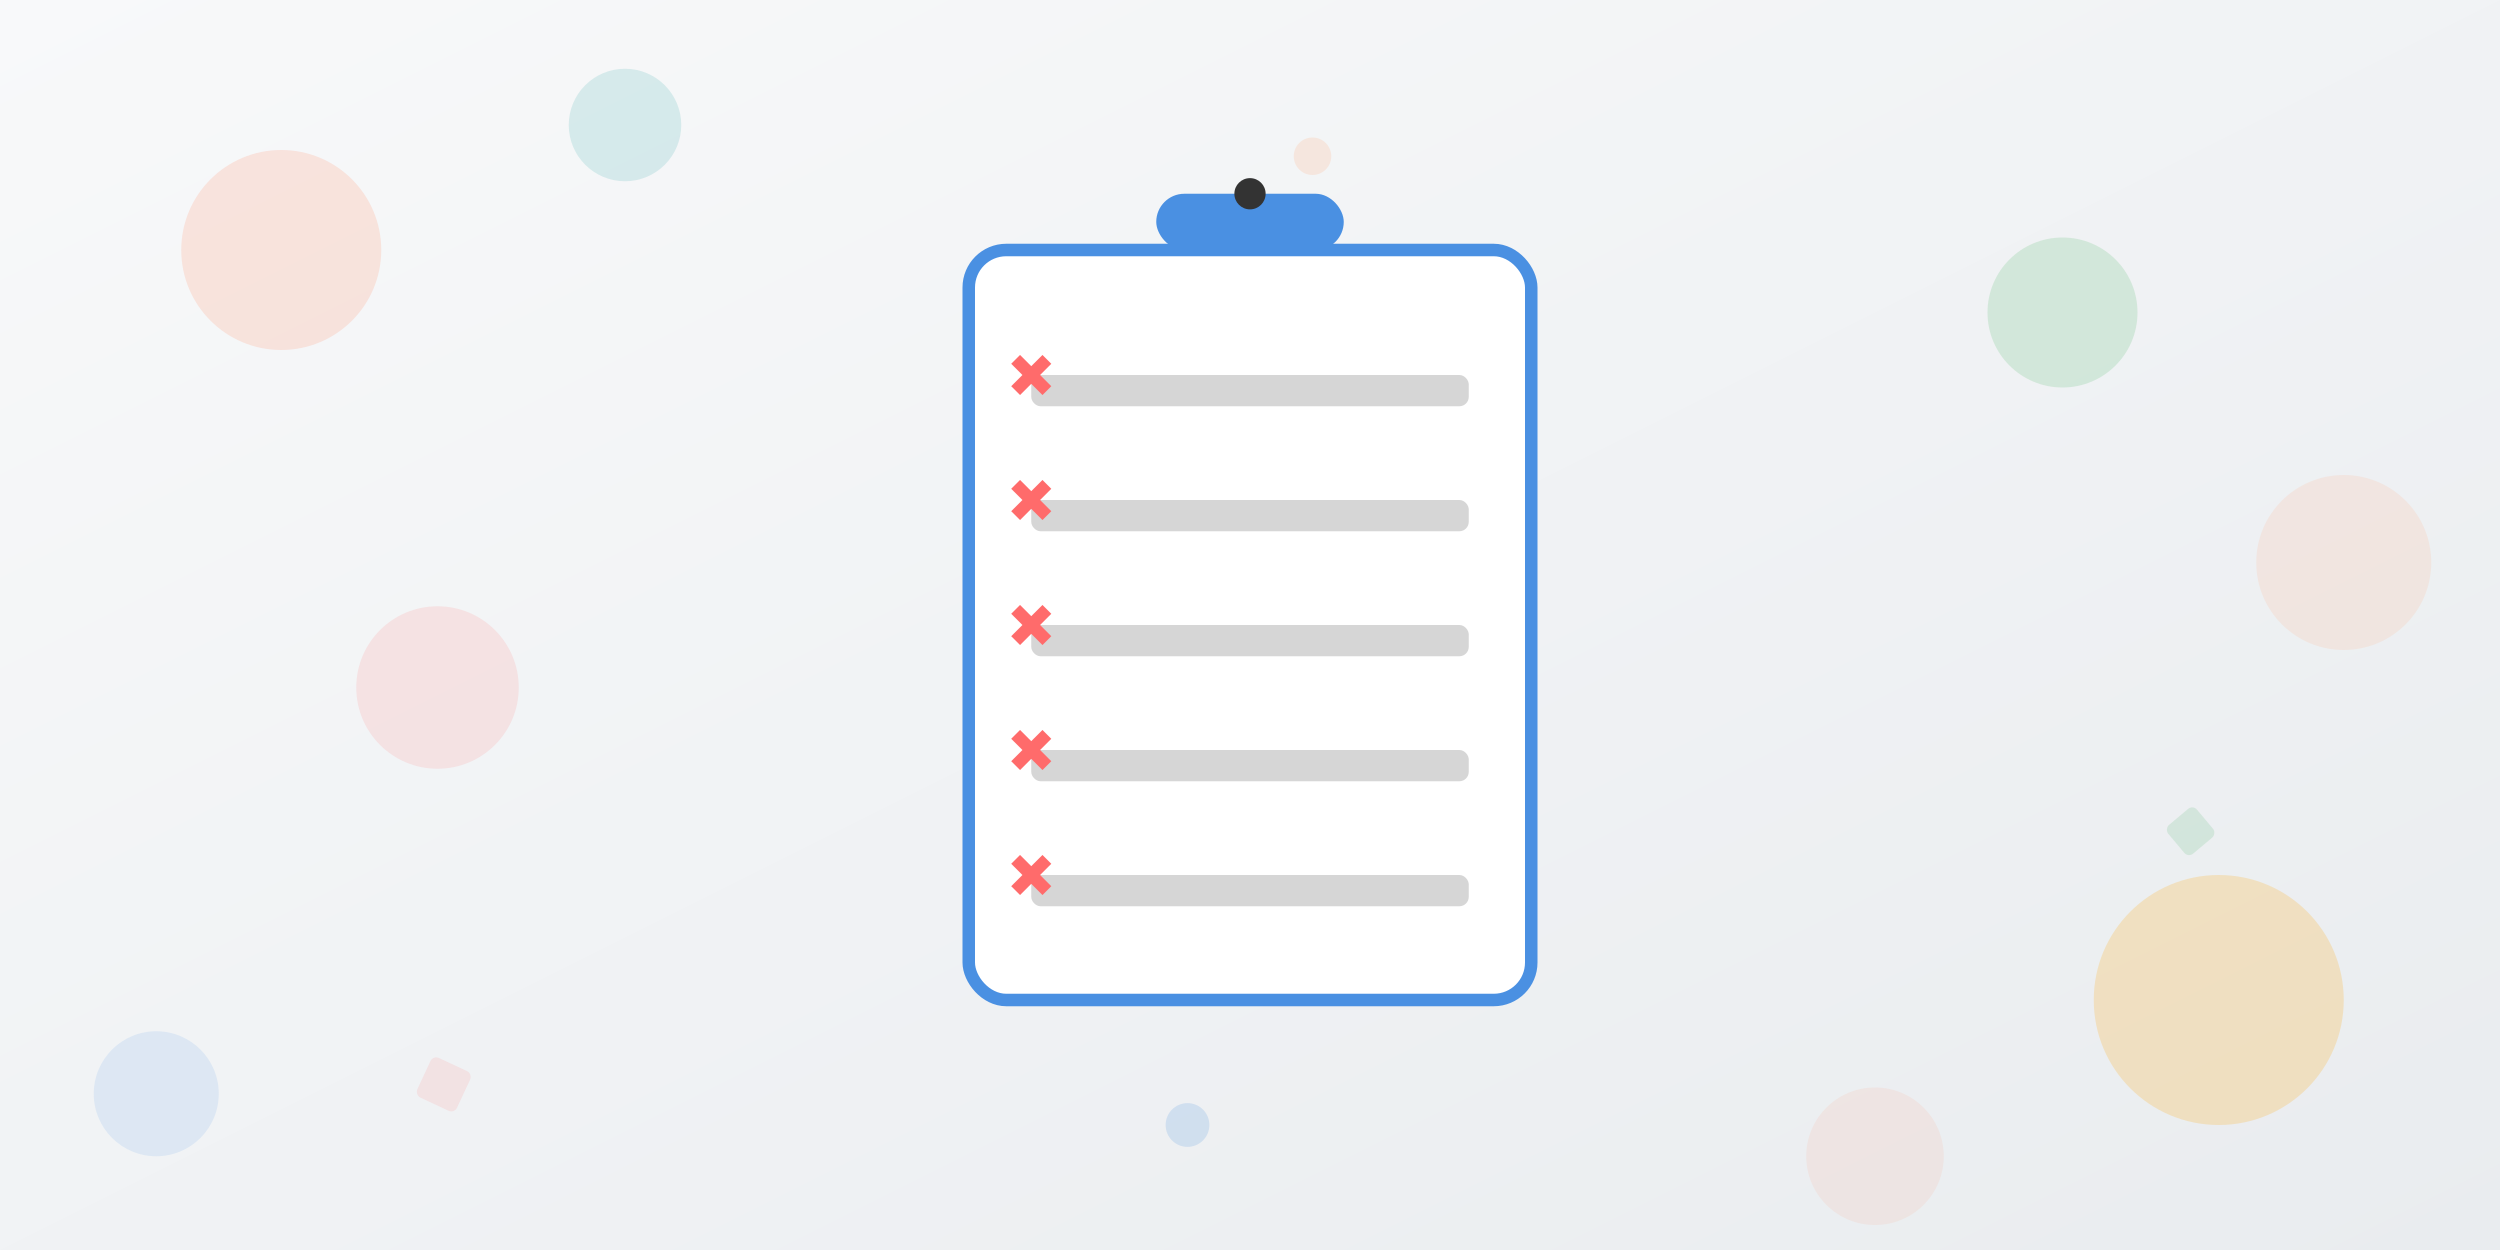
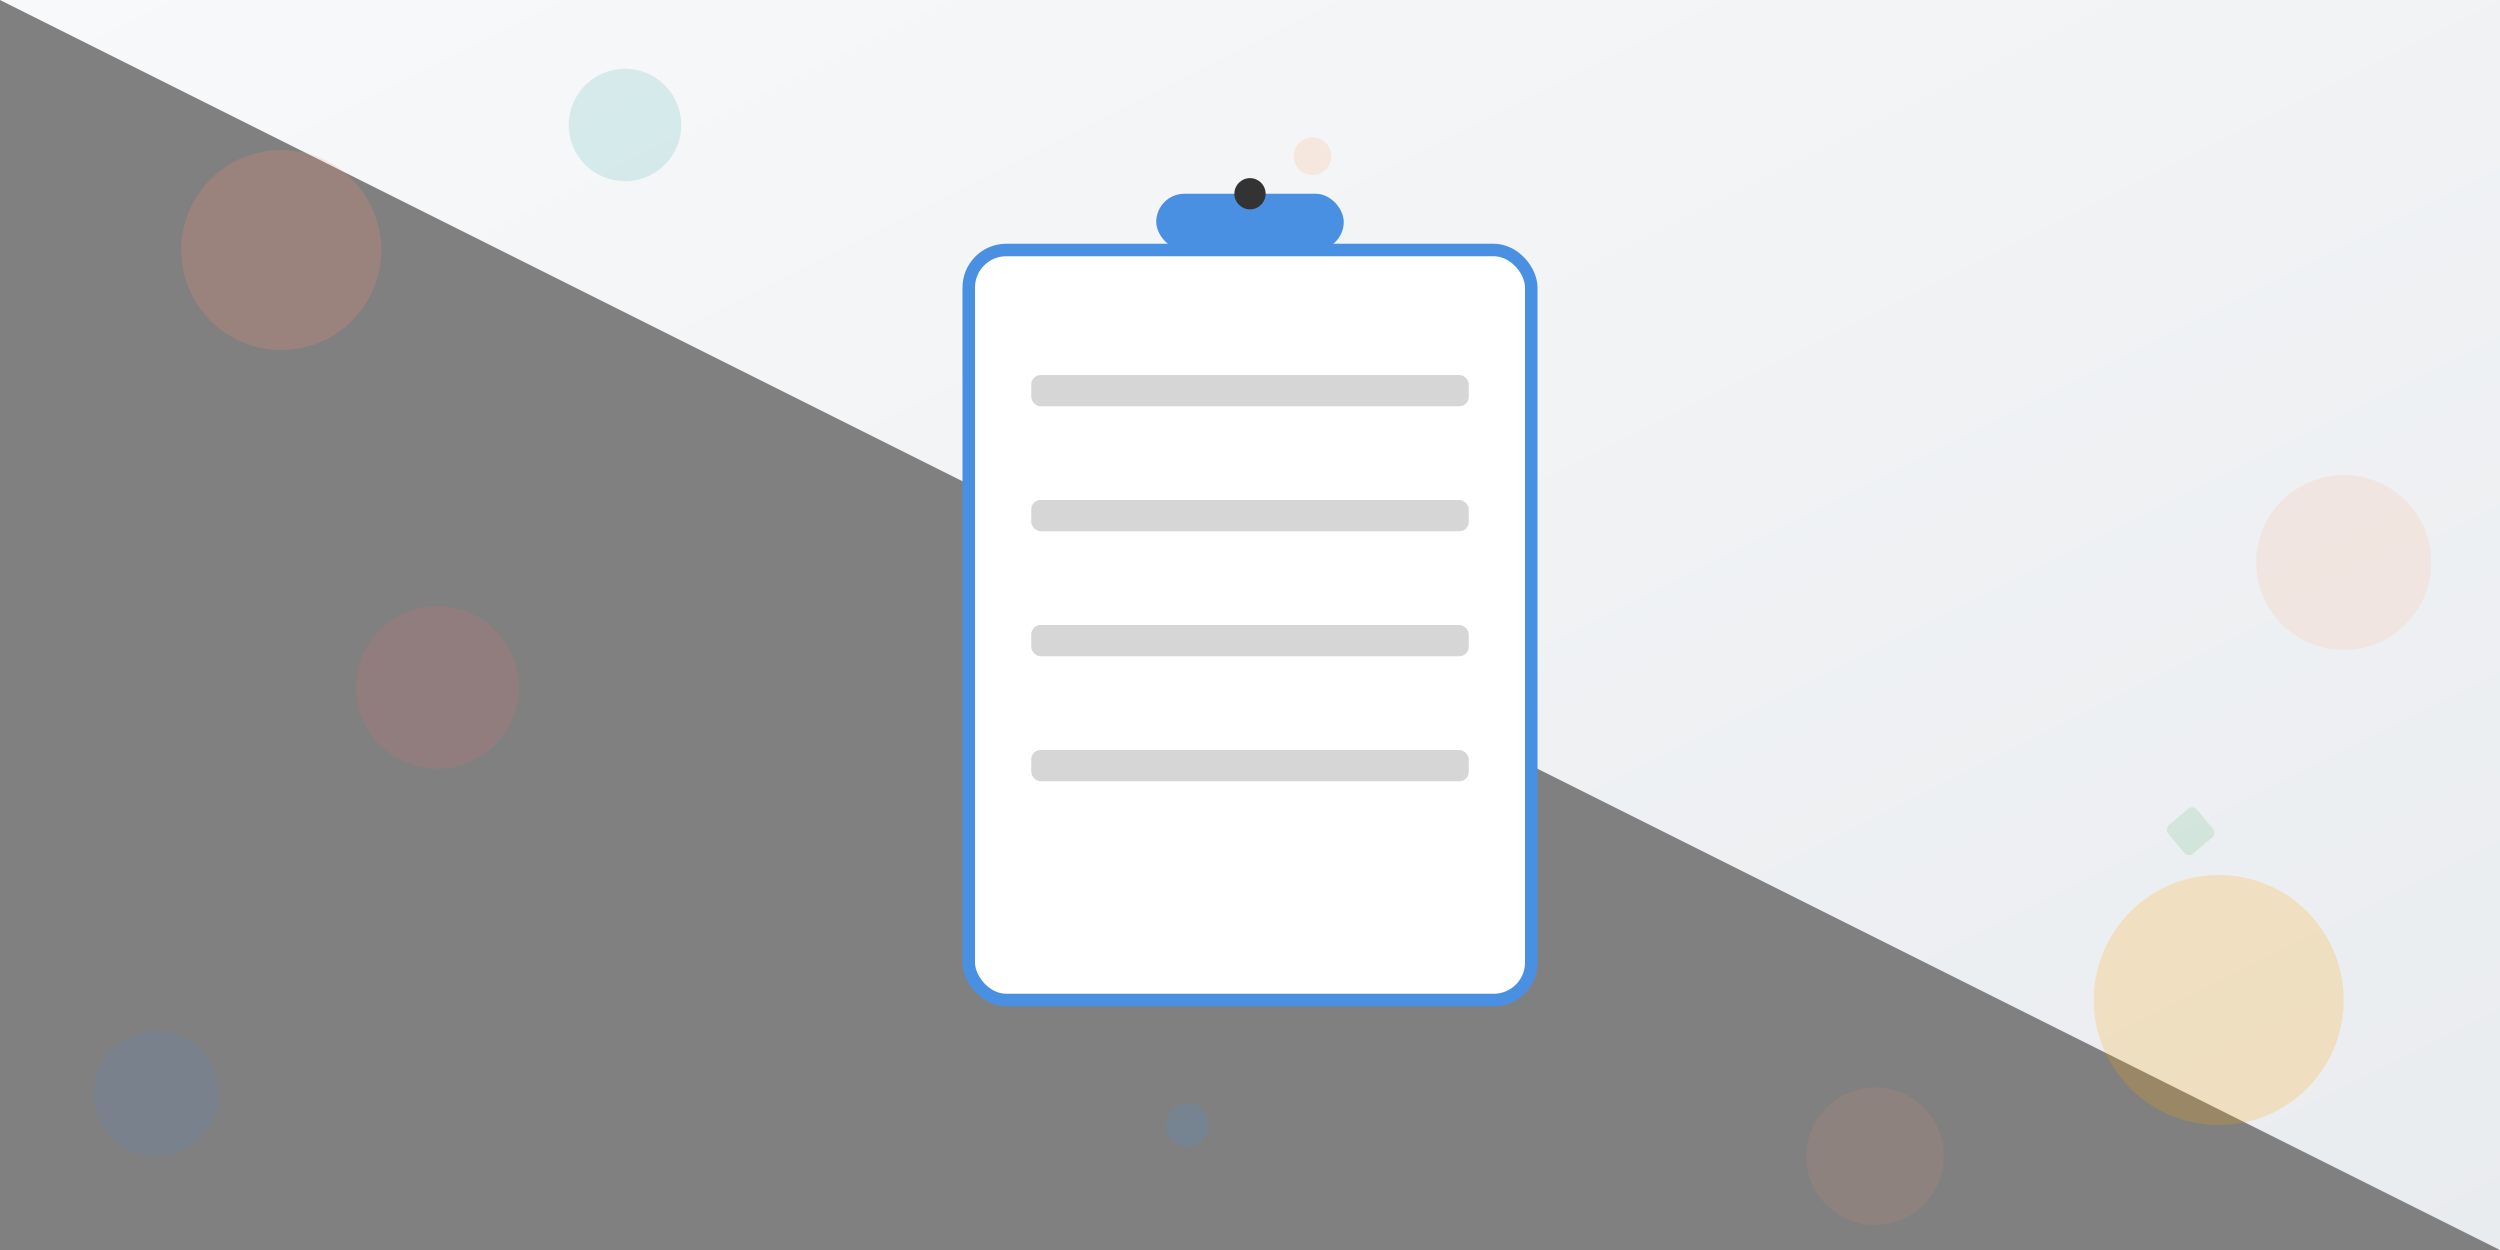
<svg xmlns="http://www.w3.org/2000/svg" width="800" height="400" viewBox="0 0 800 400">
  <rect x="0" y="0" width="800" height="400" fill="#808080" stroke="none" />
  <defs>
    <linearGradient id="bg-gradient-failure" x1="0%" x2="100%" y1="0%" y2="100%">
      <stop offset="0%" style="stop-color:#f8f9fa;stop-opacity:1" />
      <stop offset="100%" style="stop-color:#e9ecef;stop-opacity:1" />
    </linearGradient>
  </defs>
-   <path fill="url(#bg-gradient-failure)" d="M0 0h800v400H0z" />
+   <path fill="url(#bg-gradient-failure)" d="M0 0h800v400z" />
  <circle cx="90" cy="80" r="32" fill="#ff9570" opacity=".2" />
  <circle cx="710" cy="320" r="40" fill="orange" opacity=".2" />
  <circle cx="140" cy="220" r="26" fill="#ff6b6b" opacity=".14" />
-   <circle cx="660" cy="100" r="24" fill="#28a745" opacity=".15" />
  <circle cx="50" cy="350" r="20" fill="#4a90e2" opacity=".12" />
  <circle cx="750" cy="180" r="28" fill="#ffad80" opacity=".16" />
  <circle cx="200" cy="40" r="18" fill="#099" opacity=".13" />
  <circle cx="600" cy="370" r="22" fill="#ff9570" opacity=".11" />
-   <rect width="14" height="14" x="135" y="340" fill="#ff6b6b" opacity=".12" rx="2" transform="rotate(25 142 347)" />
  <rect width="12" height="12" x="695" y="260" fill="#28a745" opacity=".13" rx="2" transform="rotate(50 701 266)" />
  <circle cx="420" cy="50" r="6" fill="#ffad80" opacity=".2" />
  <circle cx="380" cy="360" r="7" fill="#4a90e2" opacity=".18" />
  <circle cx="320" cy="95" r="5" fill="#099" opacity=".15" />
  <g transform="translate(400 200)">
    <rect width="180" height="240" x="-90" y="-120" fill="#fff" stroke="#4a90e2" stroke-width="4" rx="12" />
    <rect width="60" height="18" x="-30" y="-138" fill="#4a90e2" rx="9" />
    <circle cy="-138" r="5" fill="#333" />
    <rect width="140" height="10" x="-70" y="-80" fill="#333" opacity=".2" rx="3" />
    <rect width="140" height="10" x="-70" y="-40" fill="#333" opacity=".2" rx="3" />
    <rect width="140" height="10" x="-70" fill="#333" opacity=".2" rx="3" />
    <rect width="140" height="10" x="-70" y="40" fill="#333" opacity=".2" rx="3" />
-     <rect width="140" height="10" x="-70" y="80" fill="#333" opacity=".2" rx="3" />
-     <path fill="none" stroke="#ff6b6b" stroke-width="4" d="m-75-85 10 10m0-10-10 10m0 30 10 10m0-10-10 10m0 30 10 10m0-10L-75 5m0 30 10 10m0-10-10 10m0 30 10 10m0-10-10 10" />
  </g>
</svg>